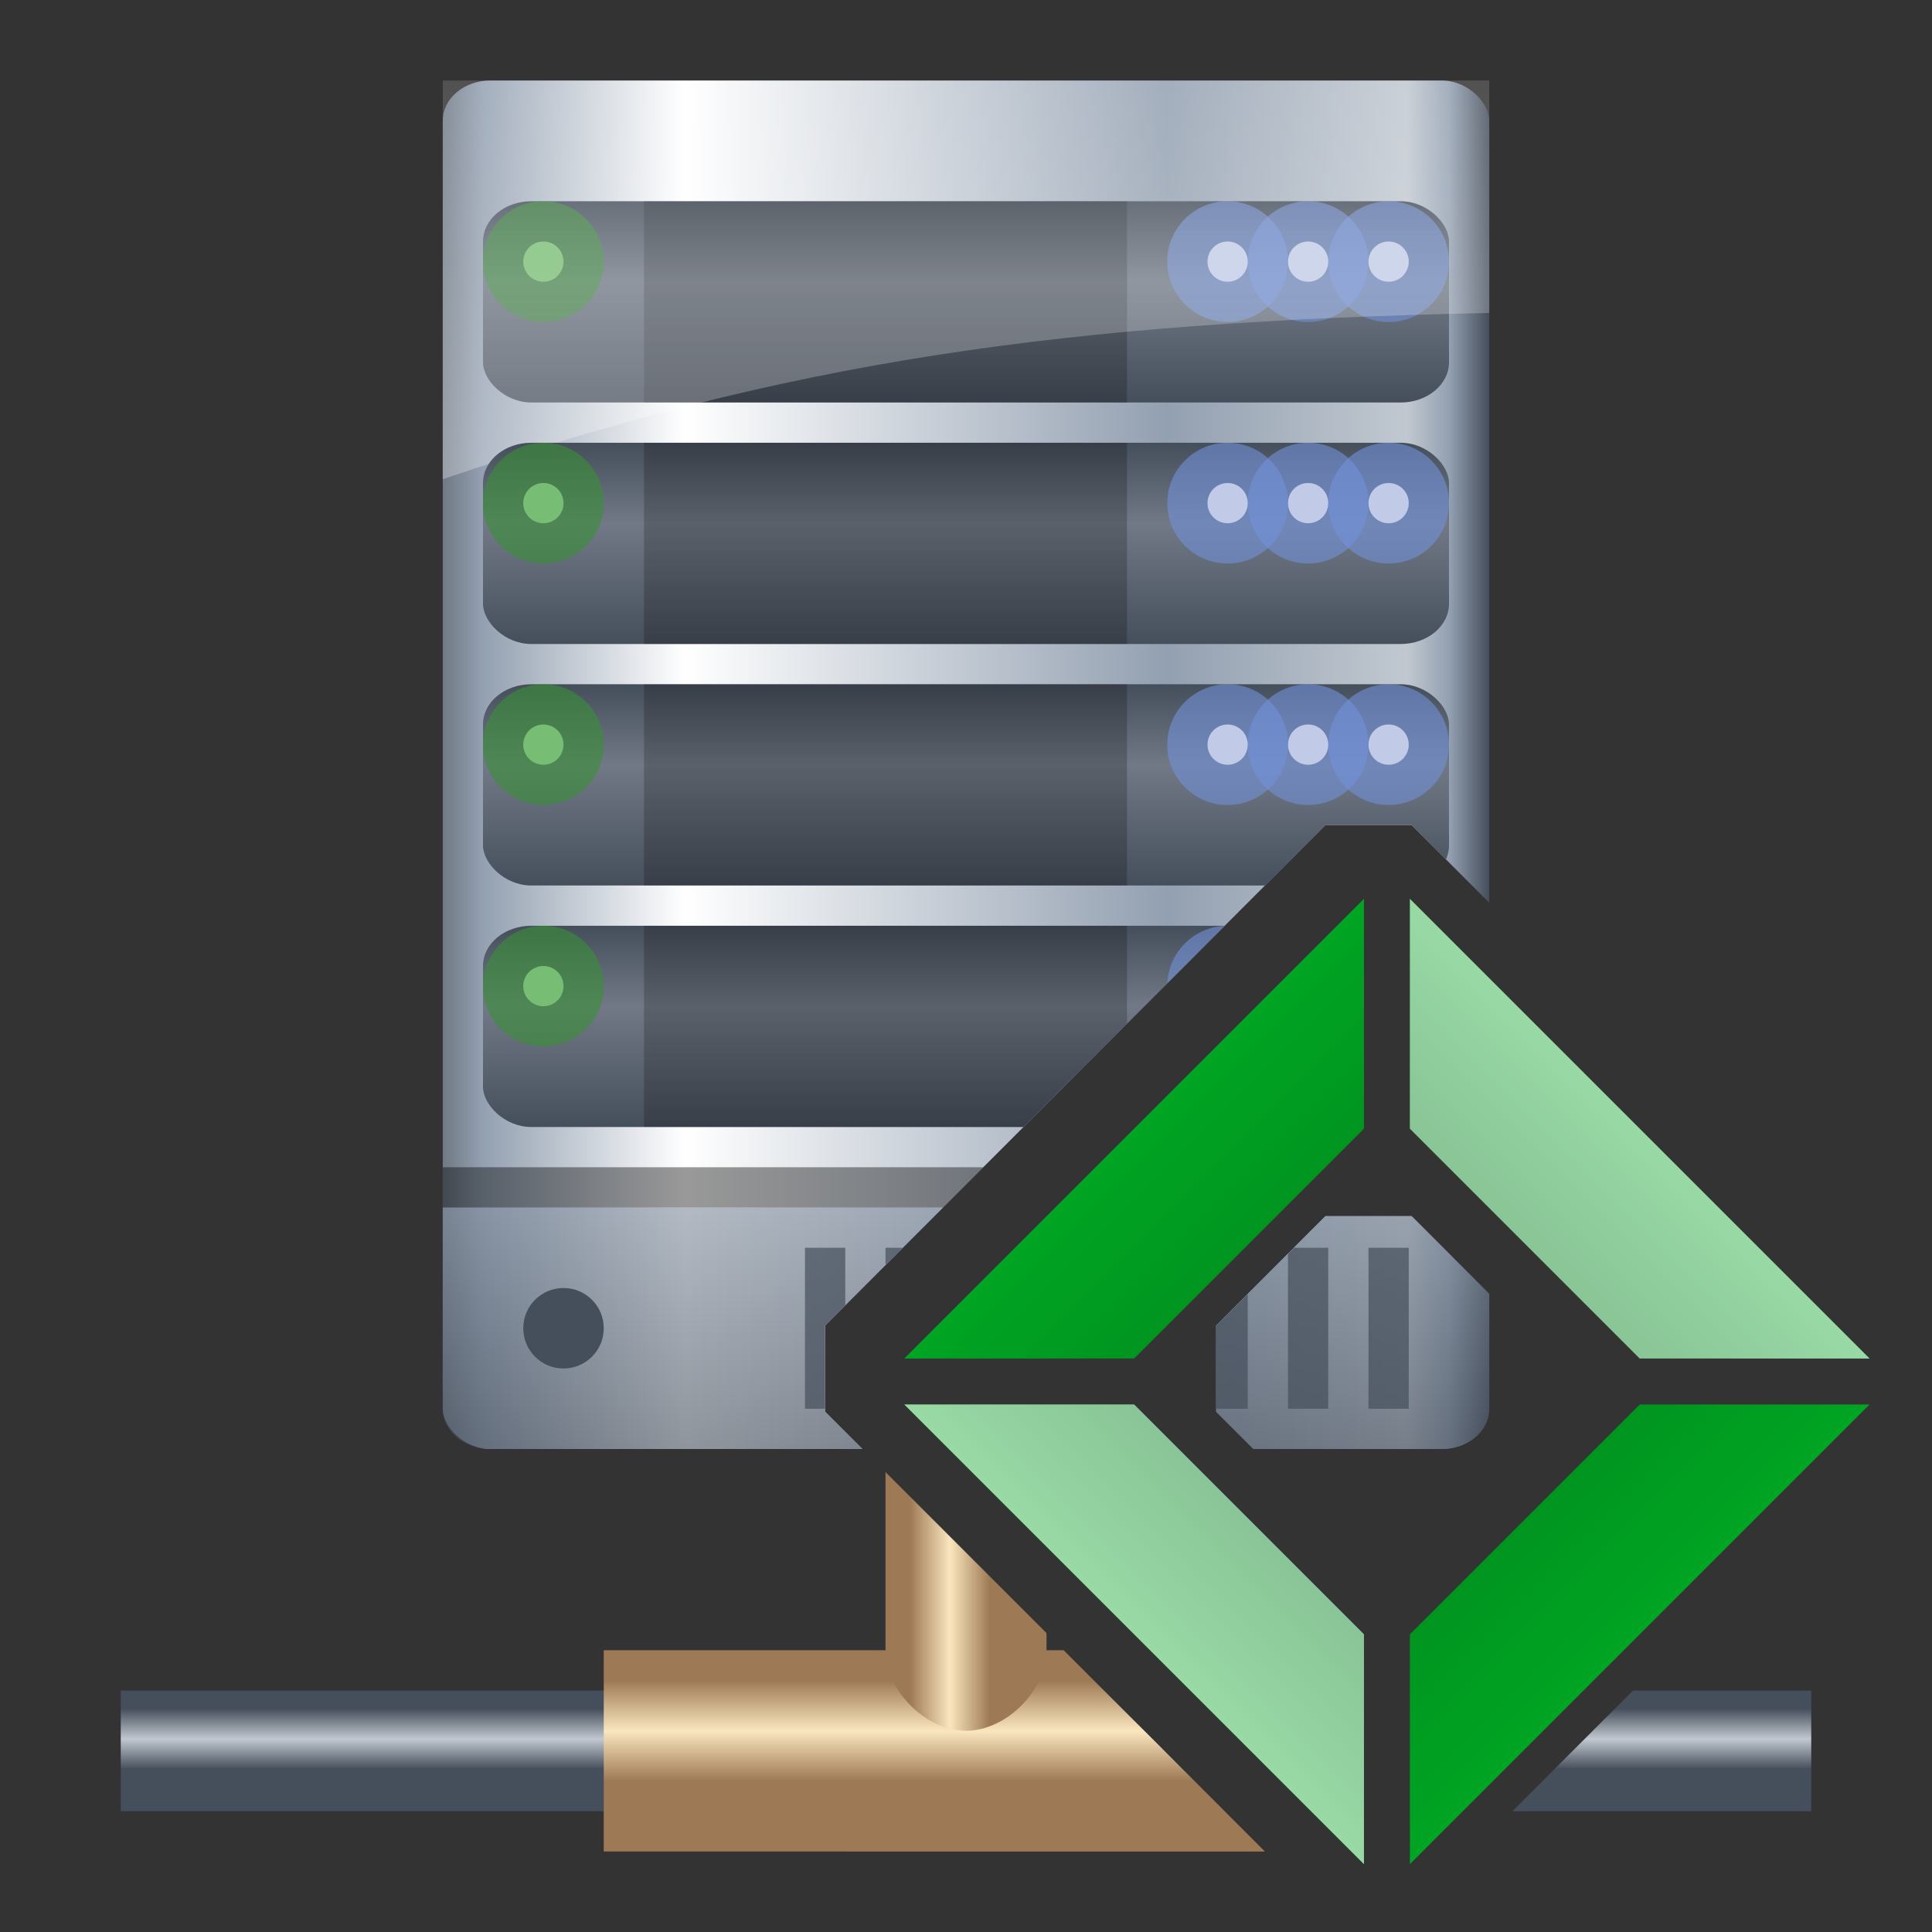
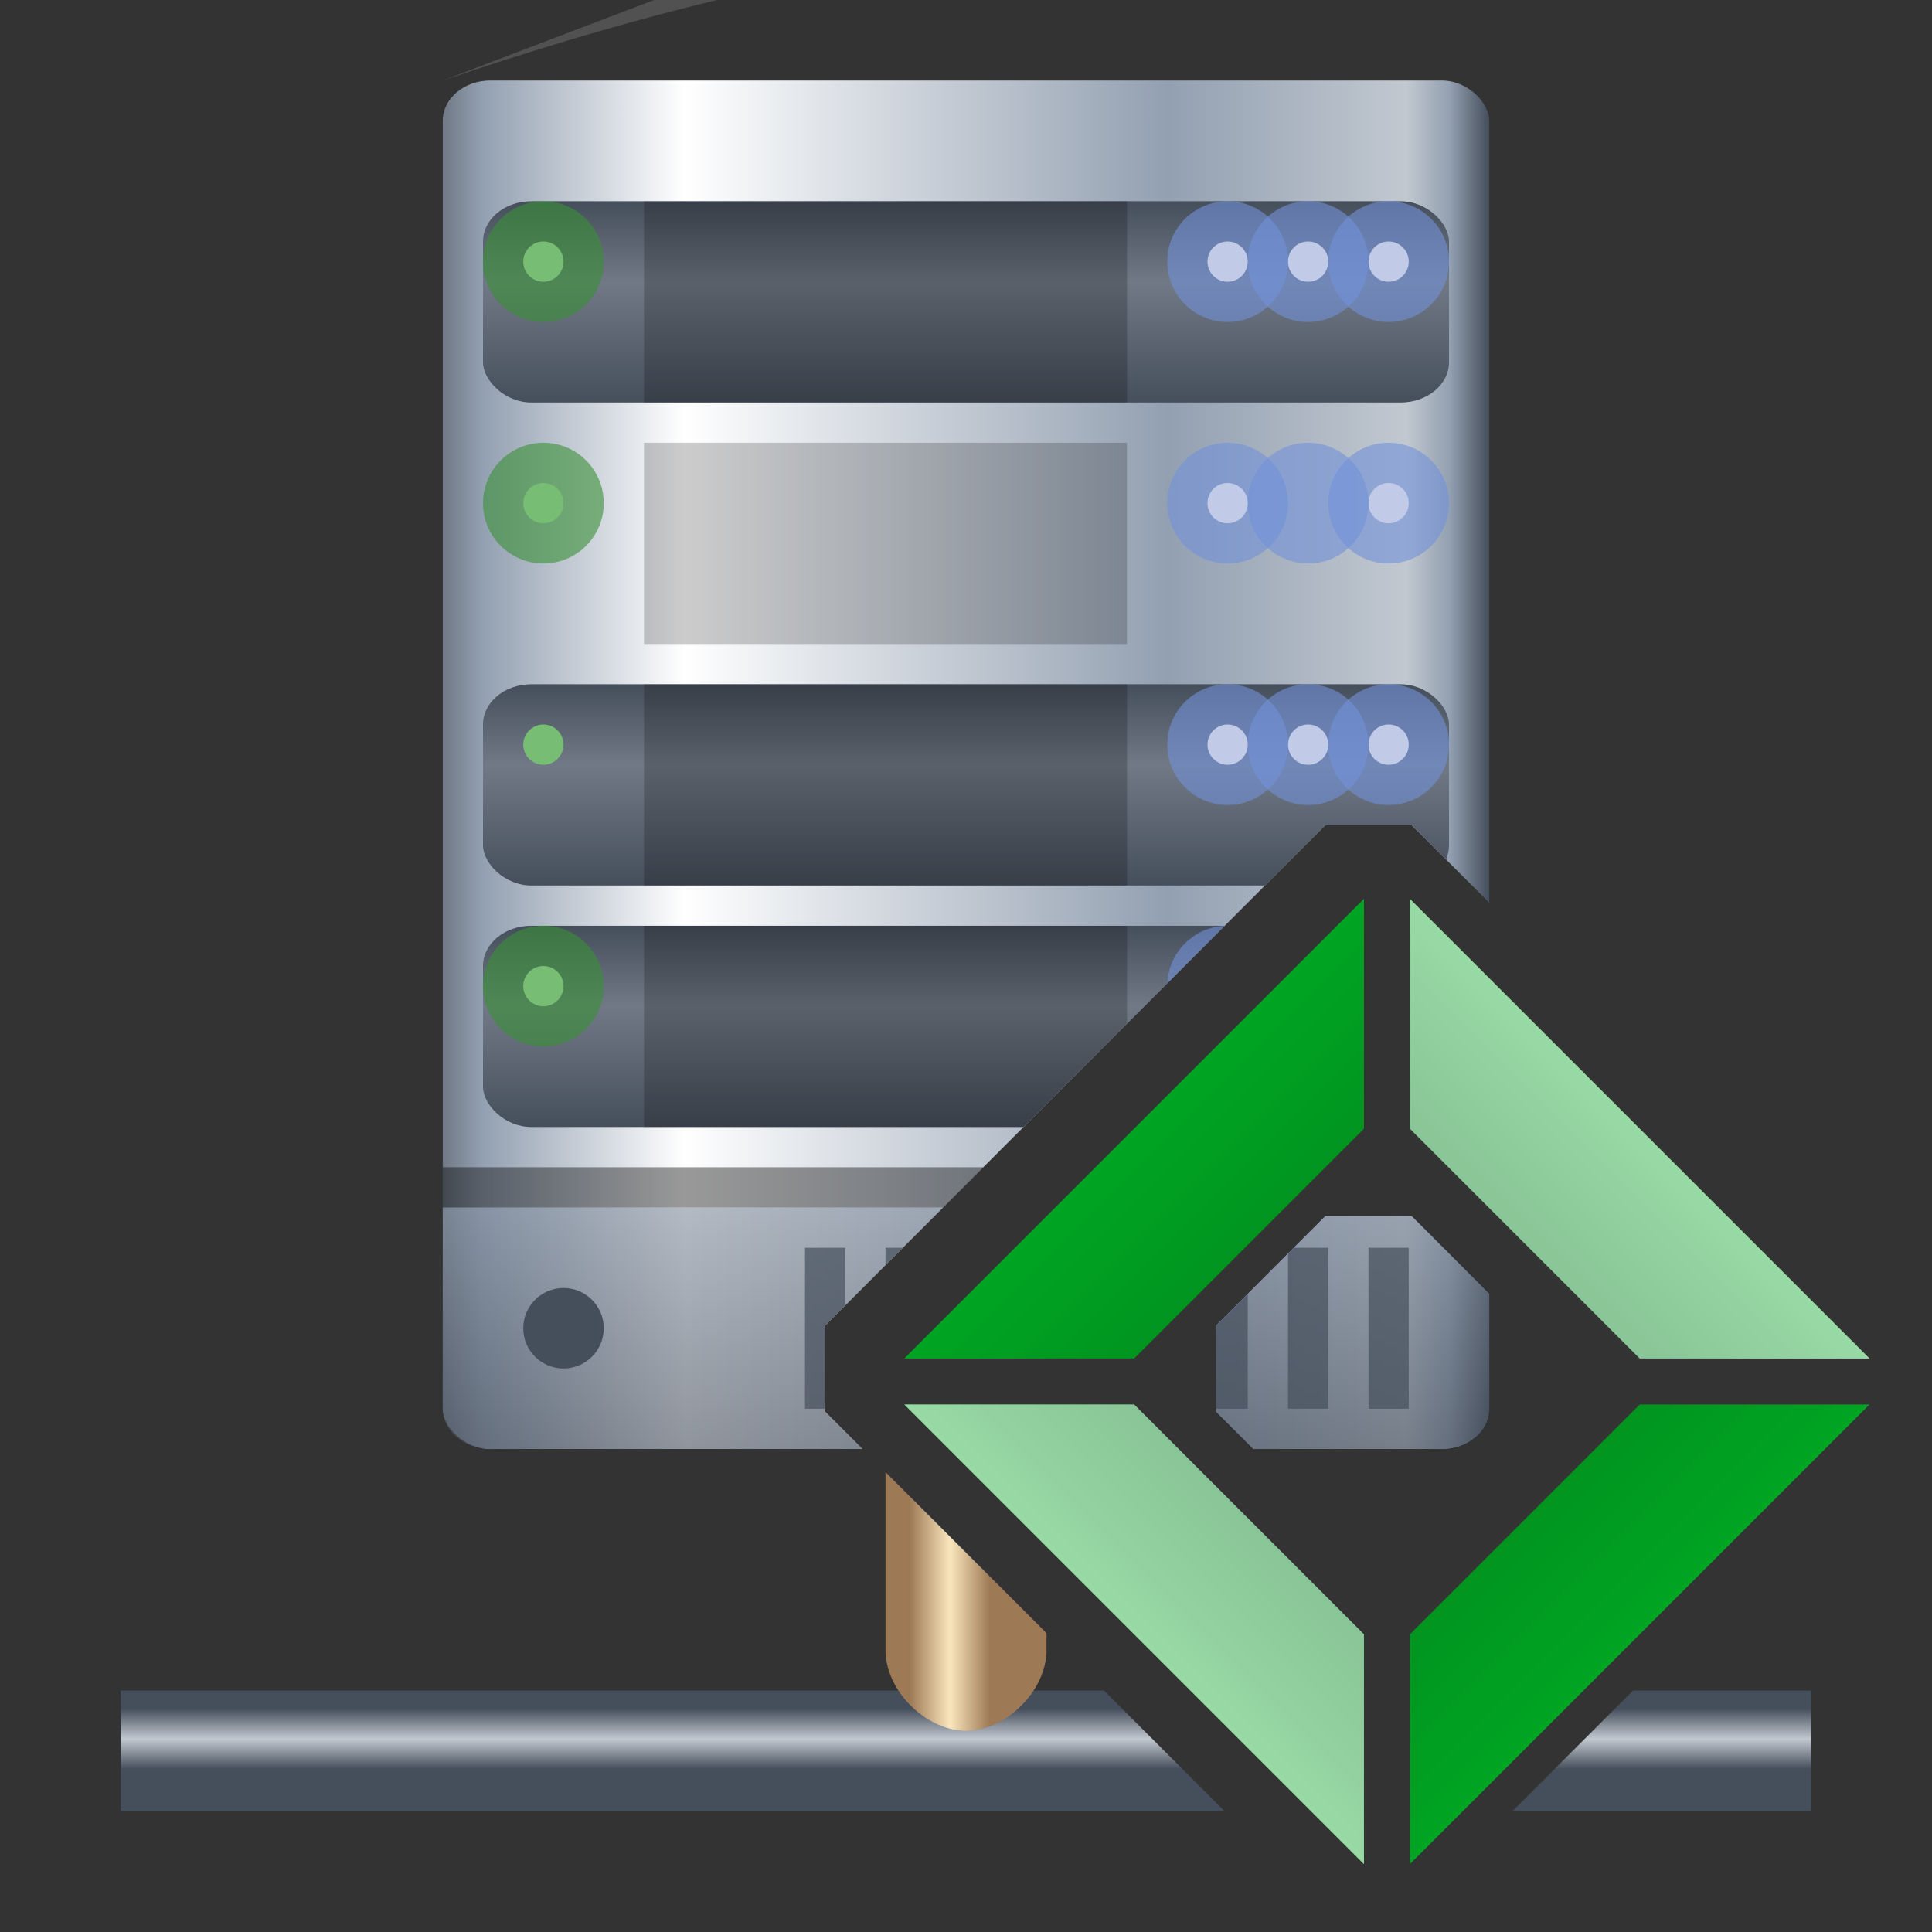
<svg xmlns="http://www.w3.org/2000/svg" xmlns:xlink="http://www.w3.org/1999/xlink" width="48" height="48">
  <rect width="100%" height="100%" fill="#333333" stroke="none" />
  <defs>
    <linearGradient id="f">
      <stop style="stop-color:#93a0b1;stop-opacity:1" offset="0" />
      <stop style="stop-color:#454e5b;stop-opacity:1" offset="1" />
    </linearGradient>
    <linearGradient id="e">
      <stop style="stop-color:#454e5b;stop-opacity:1" offset="0" />
      <stop offset=".4" style="stop-color:#707985;stop-opacity:1" />
      <stop style="stop-color:#454e5b;stop-opacity:1" offset="1" />
    </linearGradient>
    <linearGradient id="d">
      <stop style="stop-color:#707985;stop-opacity:1" offset="0" />
      <stop offset=".038" style="stop-color:#93a0b1;stop-opacity:1" />
      <stop offset=".231" style="stop-color:#fff;stop-opacity:1" />
      <stop style="stop-color:#93a0b1;stop-opacity:1" offset=".692" />
      <stop style="stop-color:#c1c8d0;stop-opacity:1" offset=".921" />
      <stop offset=".962" style="stop-color:#93a0b1;stop-opacity:1" />
      <stop style="stop-color:#454e5b;stop-opacity:1" offset="1" />
    </linearGradient>
    <linearGradient id="b">
      <stop style="stop-color:#fff;stop-opacity:1" offset="0" />
      <stop style="stop-color:#fff;stop-opacity:.502" offset="1" />
    </linearGradient>
    <linearGradient id="a">
      <stop offset="0" style="stop-color:#9d7955;stop-opacity:1" />
      <stop style="stop-color:#9d7955;stop-opacity:1" offset=".15" />
      <stop offset=".4" style="stop-color:#fae6be;stop-opacity:1" />
      <stop offset=".65" style="stop-color:#9d7955;stop-opacity:1" />
      <stop offset="1" style="stop-color:#9d7955;stop-opacity:1" />
    </linearGradient>
    <linearGradient id="c">
      <stop style="stop-color:#454e5b;stop-opacity:1" offset="0" />
      <stop offset=".15" style="stop-color:#454e5b;stop-opacity:1" />
      <stop style="stop-color:#c1c8d0;stop-opacity:1" offset=".4" />
      <stop style="stop-color:#454e5b;stop-opacity:1" offset=".65" />
      <stop style="stop-color:#454e5b;stop-opacity:1" offset="1" />
    </linearGradient>
    <linearGradient xlink:href="#a" id="k" x1="22" y1="1045.362" x2="26" y2="1045.362" gradientUnits="userSpaceOnUse" gradientTransform="matrix(1 0 0 .681 0 331.693)" />
    <linearGradient xlink:href="#a" id="j" x1="19.313" y1="1046.352" x2="19.313" y2="1051.374" gradientUnits="userSpaceOnUse" gradientTransform="translate(0 -1)" />
    <linearGradient xlink:href="#b" id="n" x1="24.638" y1="1017.237" x2="24.638" y2="1006.356" gradientUnits="userSpaceOnUse" gradientTransform="matrix(1.182 0 0 1 -4.364 0)" />
    <linearGradient xlink:href="#c" id="i" x1="36" y1="1047.362" x2="36" y2="1050.362" gradientUnits="userSpaceOnUse" gradientTransform="translate(0 -1)" />
    <linearGradient xlink:href="#d" id="l" x1="11" y1="1032.362" x2="37" y2="1032.362" gradientUnits="userSpaceOnUse" />
    <linearGradient xlink:href="#e" id="m" x1="29" y1="1007.362" x2="29" y2="1012.362" gradientUnits="userSpaceOnUse" />
    <linearGradient xlink:href="#f" id="o" x1="23" y1="1032.362" x2="23" y2="1040.362" gradientUnits="userSpaceOnUse" />
    <linearGradient xlink:href="#e" id="p" gradientUnits="userSpaceOnUse" x1="29" y1="1007.362" x2="29" y2="1012.362" />
    <linearGradient xlink:href="#e" id="q" gradientUnits="userSpaceOnUse" x1="29" y1="1007.362" x2="29" y2="1012.362" />
    <linearGradient xlink:href="#e" id="r" gradientUnits="userSpaceOnUse" x1="29" y1="1007.362" x2="29" y2="1012.362" />
    <linearGradient xlink:href="#g" id="s" x1="-1081.25" y1="-762.138" x2="-1076" y2="-756.888" gradientUnits="userSpaceOnUse" gradientTransform="translate(0 35)" />
    <linearGradient id="g">
      <stop style="stop-color:#000;stop-opacity:0" offset="0" />
      <stop style="stop-color:#000;stop-opacity:1" offset="1" />
    </linearGradient>
    <linearGradient xlink:href="#g" id="t" x1="-1058.5" y1="-763.888" x2="-1063.75" y2="-758.638" gradientUnits="userSpaceOnUse" gradientTransform="translate(0 35)" />
    <linearGradient xlink:href="#g" id="u" x1="-1079.5" y1="-739.388" x2="-1074.25" y2="-744.638" gradientUnits="userSpaceOnUse" gradientTransform="translate(0 35)" />
    <linearGradient xlink:href="#g" id="v" x1="-1056.75" y1="-741.138" x2="-1062" y2="-746.388" gradientUnits="userSpaceOnUse" gradientTransform="translate(0 35)" />
    <clipPath clipPathUnits="userSpaceOnUse" id="h">
      <path d="M0 1004.362v48h48v-48zm32.928 20.5h2.145L47.5 1037.292v2.143l-12.428 12.428h-2.145L20.5 1039.435v-2.143zm0 9.715l-2.713 2.715v2.143l2.713 2.713h2.144l2.713-2.713v-2.143l-2.713-2.715z" style="opacity:1;fill:#000;fill-opacity:1;fill-rule:nonzero;stroke:none;stroke-width:0;stroke-linecap:square;stroke-linejoin:round;stroke-miterlimit:4;stroke-dasharray:none;stroke-dashoffset:0;stroke-opacity:0" />
    </clipPath>
  </defs>
  <g transform="translate(0 -1004.362)">
    <g clip-path="url(#h)">
      <rect y="1046.362" x="3" height="3" width="42" style="fill:url(#i);fill-opacity:1;stroke:none" />
-       <path d="M15 1045.362h18v5H15z" style="fill:url(#j);fill-opacity:1;stroke:none" />
      <path d="M22 1039.362h4v6c0 1-1 2-2 2s-2-1-2-2z" style="fill:url(#k);fill-opacity:1;stroke:none" />
      <rect style="fill:url(#l);fill-opacity:1;stroke:none;stroke-width:1;stroke-linecap:round;stroke-linejoin:round;stroke-miterlimit:4;stroke-dasharray:none;stroke-dashoffset:0;stroke-opacity:1" width="26" height="34" x="11" y="1006.362" rx="1.182" ry="1" />
      <g transform="translate(0 2)">
        <rect ry="1" rx="1.2" y="1007.362" x="12" height="5" width="24" style="opacity:1;fill:url(#m);fill-opacity:1;fill-rule:nonzero;stroke:none;stroke-width:.5;stroke-linecap:round;stroke-linejoin:round;stroke-miterlimit:4;stroke-dasharray:none;stroke-dashoffset:.5;stroke-opacity:1" />
        <circle r="1.5" cy="1008.862" cx="13.5" style="opacity:.6;fill:#3a8f36;fill-opacity:1;fill-rule:nonzero;stroke:none;stroke-width:.5;stroke-linecap:round;stroke-linejoin:round;stroke-miterlimit:4;stroke-dasharray:none;stroke-dashoffset:.5;stroke-opacity:1" />
        <circle r=".5" cy="1008.862" cx="13.5" style="opacity:1;fill:#78bd74;fill-opacity:1;fill-rule:nonzero;stroke:none;stroke-width:.5;stroke-linecap:round;stroke-linejoin:round;stroke-miterlimit:4;stroke-dasharray:none;stroke-dashoffset:.5;stroke-opacity:1" />
        <circle style="opacity:.6;fill:#7191d9;fill-opacity:1;fill-rule:nonzero;stroke:none;stroke-width:.5;stroke-linecap:round;stroke-linejoin:round;stroke-miterlimit:4;stroke-dasharray:none;stroke-dashoffset:.5;stroke-opacity:1" cx="34.5" cy="1008.862" r="1.5" />
        <circle style="opacity:1;fill:#c1cbe7;fill-opacity:1;fill-rule:nonzero;stroke:none;stroke-width:.5;stroke-linecap:round;stroke-linejoin:round;stroke-miterlimit:4;stroke-dasharray:none;stroke-dashoffset:.5;stroke-opacity:1" cx="34.5" cy="1008.862" r=".5" />
        <circle r="1.5" cy="1008.862" cx="32.5" style="opacity:.6;fill:#7191d9;fill-opacity:1;fill-rule:nonzero;stroke:none;stroke-width:.5;stroke-linecap:round;stroke-linejoin:round;stroke-miterlimit:4;stroke-dasharray:none;stroke-dashoffset:.5;stroke-opacity:1" />
        <circle r=".5" cy="1008.862" cx="32.5" style="opacity:1;fill:#c1cbe7;fill-opacity:1;fill-rule:nonzero;stroke:none;stroke-width:.5;stroke-linecap:round;stroke-linejoin:round;stroke-miterlimit:4;stroke-dasharray:none;stroke-dashoffset:.5;stroke-opacity:1" />
        <circle style="opacity:.6;fill:#7191d9;fill-opacity:1;fill-rule:nonzero;stroke:none;stroke-width:.5;stroke-linecap:round;stroke-linejoin:round;stroke-miterlimit:4;stroke-dasharray:none;stroke-dashoffset:.5;stroke-opacity:1" cx="30.5" cy="1008.862" r="1.5" />
        <circle style="opacity:1;fill:#c1cbe7;fill-opacity:1;fill-rule:nonzero;stroke:none;stroke-width:.5;stroke-linecap:round;stroke-linejoin:round;stroke-miterlimit:4;stroke-dasharray:none;stroke-dashoffset:.5;stroke-opacity:1" cx="30.5" cy="1008.862" r=".5" />
        <rect ry="0" rx="0" y="1007.362" x="16" height="5" width="12" style="opacity:.2;fill:#000;fill-opacity:1;fill-rule:nonzero;stroke:none;stroke-width:1.3;stroke-linecap:round;stroke-linejoin:round;stroke-miterlimit:4;stroke-dasharray:none;stroke-dashoffset:0;stroke-opacity:1" />
      </g>
-       <path style="opacity:.3;fill:url(#n);fill-opacity:1;stroke:none" d="M11 1006.362v9.906c8.625-2.933 15.364-3.906 26-4.132v-5.775z" />
+       <path style="opacity:.3;fill:url(#n);fill-opacity:1;stroke:none" d="M11 1006.362c8.625-2.933 15.364-3.906 26-4.132v-5.775z" />
      <path style="opacity:.6;fill:url(#o);fill-opacity:1;stroke:none;stroke-width:1;stroke-linecap:round;stroke-linejoin:round;stroke-miterlimit:4;stroke-dasharray:none;stroke-dashoffset:0;stroke-opacity:1" d="M37 1034.362v5c0 .554-.527 1-1.182 1H12.182c-.655 0-1.182-.446-1.182-1v-5z" />
      <circle style="opacity:1;fill:#454e5b;fill-opacity:1;fill-rule:nonzero;stroke:none;stroke-width:.5;stroke-linecap:round;stroke-linejoin:round;stroke-miterlimit:4;stroke-dasharray:none;stroke-dashoffset:.5;stroke-opacity:1" cx="14" cy="1037.362" r="1" />
      <g style="opacity:.7">
        <rect ry="0" rx="0" y="1035.362" x="20" height="4" width="1" style="opacity:1;fill:#454e5b;fill-opacity:1;fill-rule:nonzero;stroke:none;stroke-width:.5;stroke-linecap:round;stroke-linejoin:round;stroke-miterlimit:4;stroke-dasharray:none;stroke-dashoffset:.5;stroke-opacity:1" />
        <rect ry="0" rx="0" y="1035.362" x="22" height="4" width="1" style="opacity:1;fill:#454e5b;fill-opacity:1;fill-rule:nonzero;stroke:none;stroke-width:.5;stroke-linecap:round;stroke-linejoin:round;stroke-miterlimit:4;stroke-dasharray:none;stroke-dashoffset:.5;stroke-opacity:1" />
        <rect style="opacity:1;fill:#454e5b;fill-opacity:1;fill-rule:nonzero;stroke:none;stroke-width:.5;stroke-linecap:round;stroke-linejoin:round;stroke-miterlimit:4;stroke-dasharray:none;stroke-dashoffset:.5;stroke-opacity:1" width="1" height="4" x="24" y="1035.362" rx="0" ry="0" />
        <rect style="opacity:1;fill:#454e5b;fill-opacity:1;fill-rule:nonzero;stroke:none;stroke-width:.5;stroke-linecap:round;stroke-linejoin:round;stroke-miterlimit:4;stroke-dasharray:none;stroke-dashoffset:.5;stroke-opacity:1" width="1" height="4" x="26" y="1035.362" rx="0" ry="0" />
        <rect ry="0" rx="0" y="1035.362" x="28" height="4" width="1" style="opacity:1;fill:#454e5b;fill-opacity:1;fill-rule:nonzero;stroke:none;stroke-width:.5;stroke-linecap:round;stroke-linejoin:round;stroke-miterlimit:4;stroke-dasharray:none;stroke-dashoffset:.5;stroke-opacity:1" />
        <rect ry="0" rx="0" y="1035.362" x="30" height="4" width="1" style="opacity:1;fill:#454e5b;fill-opacity:1;fill-rule:nonzero;stroke:none;stroke-width:.5;stroke-linecap:round;stroke-linejoin:round;stroke-miterlimit:4;stroke-dasharray:none;stroke-dashoffset:.5;stroke-opacity:1" />
        <rect style="opacity:1;fill:#454e5b;fill-opacity:1;fill-rule:nonzero;stroke:none;stroke-width:.5;stroke-linecap:round;stroke-linejoin:round;stroke-miterlimit:4;stroke-dasharray:none;stroke-dashoffset:.5;stroke-opacity:1" width="1" height="4" x="32" y="1035.362" rx="0" ry="0" />
        <rect style="opacity:1;fill:#454e5b;fill-opacity:1;fill-rule:nonzero;stroke:none;stroke-width:.5;stroke-linecap:round;stroke-linejoin:round;stroke-miterlimit:4;stroke-dasharray:none;stroke-dashoffset:.5;stroke-opacity:1" width="1" height="4" x="34" y="1035.362" rx="0" ry="0" />
      </g>
      <path style="opacity:.4;fill:#000;fill-opacity:1;fill-rule:nonzero;stroke:none" d="M11 1033.362h26v1H11z" />
      <g transform="translate(0 8)">
-         <rect style="opacity:1;fill:url(#p);fill-opacity:1;fill-rule:nonzero;stroke:none;stroke-width:.5;stroke-linecap:round;stroke-linejoin:round;stroke-miterlimit:4;stroke-dasharray:none;stroke-dashoffset:.5;stroke-opacity:1" width="24" height="5" x="12" y="1007.362" rx="1.2" ry="1" />
        <circle style="opacity:.6;fill:#3a8f36;fill-opacity:1;fill-rule:nonzero;stroke:none;stroke-width:.5;stroke-linecap:round;stroke-linejoin:round;stroke-miterlimit:4;stroke-dasharray:none;stroke-dashoffset:.5;stroke-opacity:1" cx="13.5" cy="1008.862" r="1.5" />
        <circle style="opacity:1;fill:#78bd74;fill-opacity:1;fill-rule:nonzero;stroke:none;stroke-width:.5;stroke-linecap:round;stroke-linejoin:round;stroke-miterlimit:4;stroke-dasharray:none;stroke-dashoffset:.5;stroke-opacity:1" cx="13.5" cy="1008.862" r=".5" />
        <circle r="1.5" cy="1008.862" cx="34.5" style="opacity:.6;fill:#7191d9;fill-opacity:1;fill-rule:nonzero;stroke:none;stroke-width:.5;stroke-linecap:round;stroke-linejoin:round;stroke-miterlimit:4;stroke-dasharray:none;stroke-dashoffset:.5;stroke-opacity:1" />
        <circle r=".5" cy="1008.862" cx="34.5" style="opacity:1;fill:#c1cbe7;fill-opacity:1;fill-rule:nonzero;stroke:none;stroke-width:.5;stroke-linecap:round;stroke-linejoin:round;stroke-miterlimit:4;stroke-dasharray:none;stroke-dashoffset:.5;stroke-opacity:1" />
        <circle style="opacity:.6;fill:#7191d9;fill-opacity:1;fill-rule:nonzero;stroke:none;stroke-width:.5;stroke-linecap:round;stroke-linejoin:round;stroke-miterlimit:4;stroke-dasharray:none;stroke-dashoffset:.5;stroke-opacity:1" cx="32.5" cy="1008.862" r="1.5" />
-         <circle style="opacity:1;fill:#c1cbe7;fill-opacity:1;fill-rule:nonzero;stroke:none;stroke-width:.5;stroke-linecap:round;stroke-linejoin:round;stroke-miterlimit:4;stroke-dasharray:none;stroke-dashoffset:.5;stroke-opacity:1" cx="32.5" cy="1008.862" r=".5" />
        <circle r="1.5" cy="1008.862" cx="30.5" style="opacity:.6;fill:#7191d9;fill-opacity:1;fill-rule:nonzero;stroke:none;stroke-width:.5;stroke-linecap:round;stroke-linejoin:round;stroke-miterlimit:4;stroke-dasharray:none;stroke-dashoffset:.5;stroke-opacity:1" />
        <circle r=".5" cy="1008.862" cx="30.5" style="opacity:1;fill:#c1cbe7;fill-opacity:1;fill-rule:nonzero;stroke:none;stroke-width:.5;stroke-linecap:round;stroke-linejoin:round;stroke-miterlimit:4;stroke-dasharray:none;stroke-dashoffset:.5;stroke-opacity:1" />
        <rect style="opacity:.2;fill:#000;fill-opacity:1;fill-rule:nonzero;stroke:none;stroke-width:1.3;stroke-linecap:round;stroke-linejoin:round;stroke-miterlimit:4;stroke-dasharray:none;stroke-dashoffset:0;stroke-opacity:1" width="12" height="5" x="16" y="1007.362" rx="0" ry="0" />
      </g>
      <g transform="translate(0 14)">
        <rect ry="1" rx="1.2" y="1007.362" x="12" height="5" width="24" style="opacity:1;fill:url(#q);fill-opacity:1;fill-rule:nonzero;stroke:none;stroke-width:.5;stroke-linecap:round;stroke-linejoin:round;stroke-miterlimit:4;stroke-dasharray:none;stroke-dashoffset:.5;stroke-opacity:1" />
-         <circle r="1.5" cy="1008.862" cx="13.5" style="opacity:.6;fill:#3a8f36;fill-opacity:1;fill-rule:nonzero;stroke:none;stroke-width:.5;stroke-linecap:round;stroke-linejoin:round;stroke-miterlimit:4;stroke-dasharray:none;stroke-dashoffset:.5;stroke-opacity:1" />
        <circle r=".5" cy="1008.862" cx="13.5" style="opacity:1;fill:#78bd74;fill-opacity:1;fill-rule:nonzero;stroke:none;stroke-width:.5;stroke-linecap:round;stroke-linejoin:round;stroke-miterlimit:4;stroke-dasharray:none;stroke-dashoffset:.5;stroke-opacity:1" />
        <circle style="opacity:.6;fill:#7191d9;fill-opacity:1;fill-rule:nonzero;stroke:none;stroke-width:.5;stroke-linecap:round;stroke-linejoin:round;stroke-miterlimit:4;stroke-dasharray:none;stroke-dashoffset:.5;stroke-opacity:1" cx="34.5" cy="1008.862" r="1.5" />
        <circle style="opacity:1;fill:#c1cbe7;fill-opacity:1;fill-rule:nonzero;stroke:none;stroke-width:.5;stroke-linecap:round;stroke-linejoin:round;stroke-miterlimit:4;stroke-dasharray:none;stroke-dashoffset:.5;stroke-opacity:1" cx="34.5" cy="1008.862" r=".5" />
        <circle r="1.5" cy="1008.862" cx="32.5" style="opacity:.6;fill:#7191d9;fill-opacity:1;fill-rule:nonzero;stroke:none;stroke-width:.5;stroke-linecap:round;stroke-linejoin:round;stroke-miterlimit:4;stroke-dasharray:none;stroke-dashoffset:.5;stroke-opacity:1" />
        <circle r=".5" cy="1008.862" cx="32.5" style="opacity:1;fill:#c1cbe7;fill-opacity:1;fill-rule:nonzero;stroke:none;stroke-width:.5;stroke-linecap:round;stroke-linejoin:round;stroke-miterlimit:4;stroke-dasharray:none;stroke-dashoffset:.5;stroke-opacity:1" />
        <circle style="opacity:.6;fill:#7191d9;fill-opacity:1;fill-rule:nonzero;stroke:none;stroke-width:.5;stroke-linecap:round;stroke-linejoin:round;stroke-miterlimit:4;stroke-dasharray:none;stroke-dashoffset:.5;stroke-opacity:1" cx="30.5" cy="1008.862" r="1.5" />
        <circle style="opacity:1;fill:#c1cbe7;fill-opacity:1;fill-rule:nonzero;stroke:none;stroke-width:.5;stroke-linecap:round;stroke-linejoin:round;stroke-miterlimit:4;stroke-dasharray:none;stroke-dashoffset:.5;stroke-opacity:1" cx="30.5" cy="1008.862" r=".5" />
        <rect ry="0" rx="0" y="1007.362" x="16" height="5" width="12" style="opacity:.2;fill:#000;fill-opacity:1;fill-rule:nonzero;stroke:none;stroke-width:1.3;stroke-linecap:round;stroke-linejoin:round;stroke-miterlimit:4;stroke-dasharray:none;stroke-dashoffset:0;stroke-opacity:1" />
      </g>
      <g transform="translate(0 20)">
        <rect style="opacity:1;fill:url(#r);fill-opacity:1;fill-rule:nonzero;stroke:none;stroke-width:.5;stroke-linecap:round;stroke-linejoin:round;stroke-miterlimit:4;stroke-dasharray:none;stroke-dashoffset:.5;stroke-opacity:1" width="24" height="5" x="12" y="1007.362" rx="1.2" ry="1" />
        <circle style="opacity:.6;fill:#3a8f36;fill-opacity:1;fill-rule:nonzero;stroke:none;stroke-width:.5;stroke-linecap:round;stroke-linejoin:round;stroke-miterlimit:4;stroke-dasharray:none;stroke-dashoffset:.5;stroke-opacity:1" cx="13.5" cy="1008.862" r="1.5" />
        <circle style="opacity:1;fill:#78bd74;fill-opacity:1;fill-rule:nonzero;stroke:none;stroke-width:.5;stroke-linecap:round;stroke-linejoin:round;stroke-miterlimit:4;stroke-dasharray:none;stroke-dashoffset:.5;stroke-opacity:1" cx="13.5" cy="1008.862" r=".5" />
        <circle r="1.5" cy="1008.862" cx="34.5" style="opacity:.6;fill:#7191d9;fill-opacity:1;fill-rule:nonzero;stroke:none;stroke-width:.5;stroke-linecap:round;stroke-linejoin:round;stroke-miterlimit:4;stroke-dasharray:none;stroke-dashoffset:.5;stroke-opacity:1" />
        <circle r=".5" cy="1008.862" cx="34.5" style="opacity:1;fill:#c1cbe7;fill-opacity:1;fill-rule:nonzero;stroke:none;stroke-width:.5;stroke-linecap:round;stroke-linejoin:round;stroke-miterlimit:4;stroke-dasharray:none;stroke-dashoffset:.5;stroke-opacity:1" />
        <circle style="opacity:.6;fill:#7191d9;fill-opacity:1;fill-rule:nonzero;stroke:none;stroke-width:.5;stroke-linecap:round;stroke-linejoin:round;stroke-miterlimit:4;stroke-dasharray:none;stroke-dashoffset:.5;stroke-opacity:1" cx="32.5" cy="1008.862" r="1.5" />
        <circle style="opacity:1;fill:#c1cbe7;fill-opacity:1;fill-rule:nonzero;stroke:none;stroke-width:.5;stroke-linecap:round;stroke-linejoin:round;stroke-miterlimit:4;stroke-dasharray:none;stroke-dashoffset:.5;stroke-opacity:1" cx="32.5" cy="1008.862" r=".5" />
        <circle r="1.5" cy="1008.862" cx="30.5" style="opacity:.6;fill:#7191d9;fill-opacity:1;fill-rule:nonzero;stroke:none;stroke-width:.5;stroke-linecap:round;stroke-linejoin:round;stroke-miterlimit:4;stroke-dasharray:none;stroke-dashoffset:.5;stroke-opacity:1" />
        <circle r=".5" cy="1008.862" cx="30.5" style="opacity:1;fill:#c1cbe7;fill-opacity:1;fill-rule:nonzero;stroke:none;stroke-width:.5;stroke-linecap:round;stroke-linejoin:round;stroke-miterlimit:4;stroke-dasharray:none;stroke-dashoffset:.5;stroke-opacity:1" />
        <rect style="opacity:.2;fill:#000;fill-opacity:1;fill-rule:nonzero;stroke:none;stroke-width:1.3;stroke-linecap:round;stroke-linejoin:round;stroke-miterlimit:4;stroke-dasharray:none;stroke-dashoffset:0;stroke-opacity:1" width="12" height="5" x="16" y="1007.362" rx="0" ry="0" />
      </g>
    </g>
    <g transform="translate(644.857 1467.87) scale(.571)">
-       <rect style="opacity:.7;fill:none;fill-opacity:1;fill-rule:nonzero;stroke:none;stroke-width:.1;stroke-linecap:round;stroke-linejoin:round;stroke-miterlimit:4;stroke-dasharray:none;stroke-dashoffset:0;stroke-opacity:1" width="10" height="10" x="-1080" y="-772.638" />
      <rect y="-762.638" x="-1090" height="10" width="10" style="opacity:.7;fill:none;fill-opacity:1;fill-rule:nonzero;stroke:none;stroke-width:.1;stroke-linecap:round;stroke-linejoin:round;stroke-miterlimit:4;stroke-dasharray:none;stroke-dashoffset:0;stroke-opacity:1" />
      <g transform="translate(0 -17.5)">
        <path style="fill:#00a623;fill-opacity:1;fill-rule:evenodd;stroke:none;stroke-width:1px;stroke-linecap:butt;stroke-linejoin:miter;stroke-opacity:1" d="M-1048-735.138l-20-20v10l10 10zm-42 2l20 20v-10l-10-10z" />
        <g transform="translate(0 17.5)">
          <path style="fill:#00a623;fill-opacity:1;fill-rule:evenodd;stroke:none;stroke-width:1px;stroke-linecap:butt;stroke-linejoin:miter;stroke-opacity:1" d="M-1090-752.638l20-20v10l-10 10zm42 2l-20 20v-10l10-10z" />
          <path style="opacity:.6;fill:#fff;fill-opacity:1;fill-rule:evenodd;stroke:none;stroke-width:1px;stroke-linecap:butt;stroke-linejoin:miter;stroke-opacity:1" d="M-1048-752.638l-20-20v10l10 10zm-42 2l20 20v-10l-10-10z" />
        </g>
      </g>
      <g transform="translate(0 -35)">
        <path style="opacity:.1;fill:url(#s);fill-opacity:1;fill-rule:evenodd;stroke:none;stroke-width:1px;stroke-linecap:butt;stroke-linejoin:miter;stroke-opacity:1" d="M-1090-717.638l20-20v10l-10 10z" />
        <path d="M-1048-717.638l-20-20v10l10 10z" style="opacity:.1;fill:url(#t);fill-opacity:1;fill-rule:evenodd;stroke:none;stroke-width:1px;stroke-linecap:butt;stroke-linejoin:miter;stroke-opacity:1" />
        <path d="M-1090-715.638l20 20v-10l-10-10z" style="opacity:.1;fill:url(#u);fill-opacity:1;fill-rule:evenodd;stroke:none;stroke-width:1px;stroke-linecap:butt;stroke-linejoin:miter;stroke-opacity:1" />
        <path style="opacity:.1;fill:url(#v);fill-opacity:1;fill-rule:evenodd;stroke:none;stroke-width:1px;stroke-linecap:butt;stroke-linejoin:miter;stroke-opacity:1" d="M-1048-715.638l-20 20v-10l10-10z" />
      </g>
    </g>
  </g>
</svg>